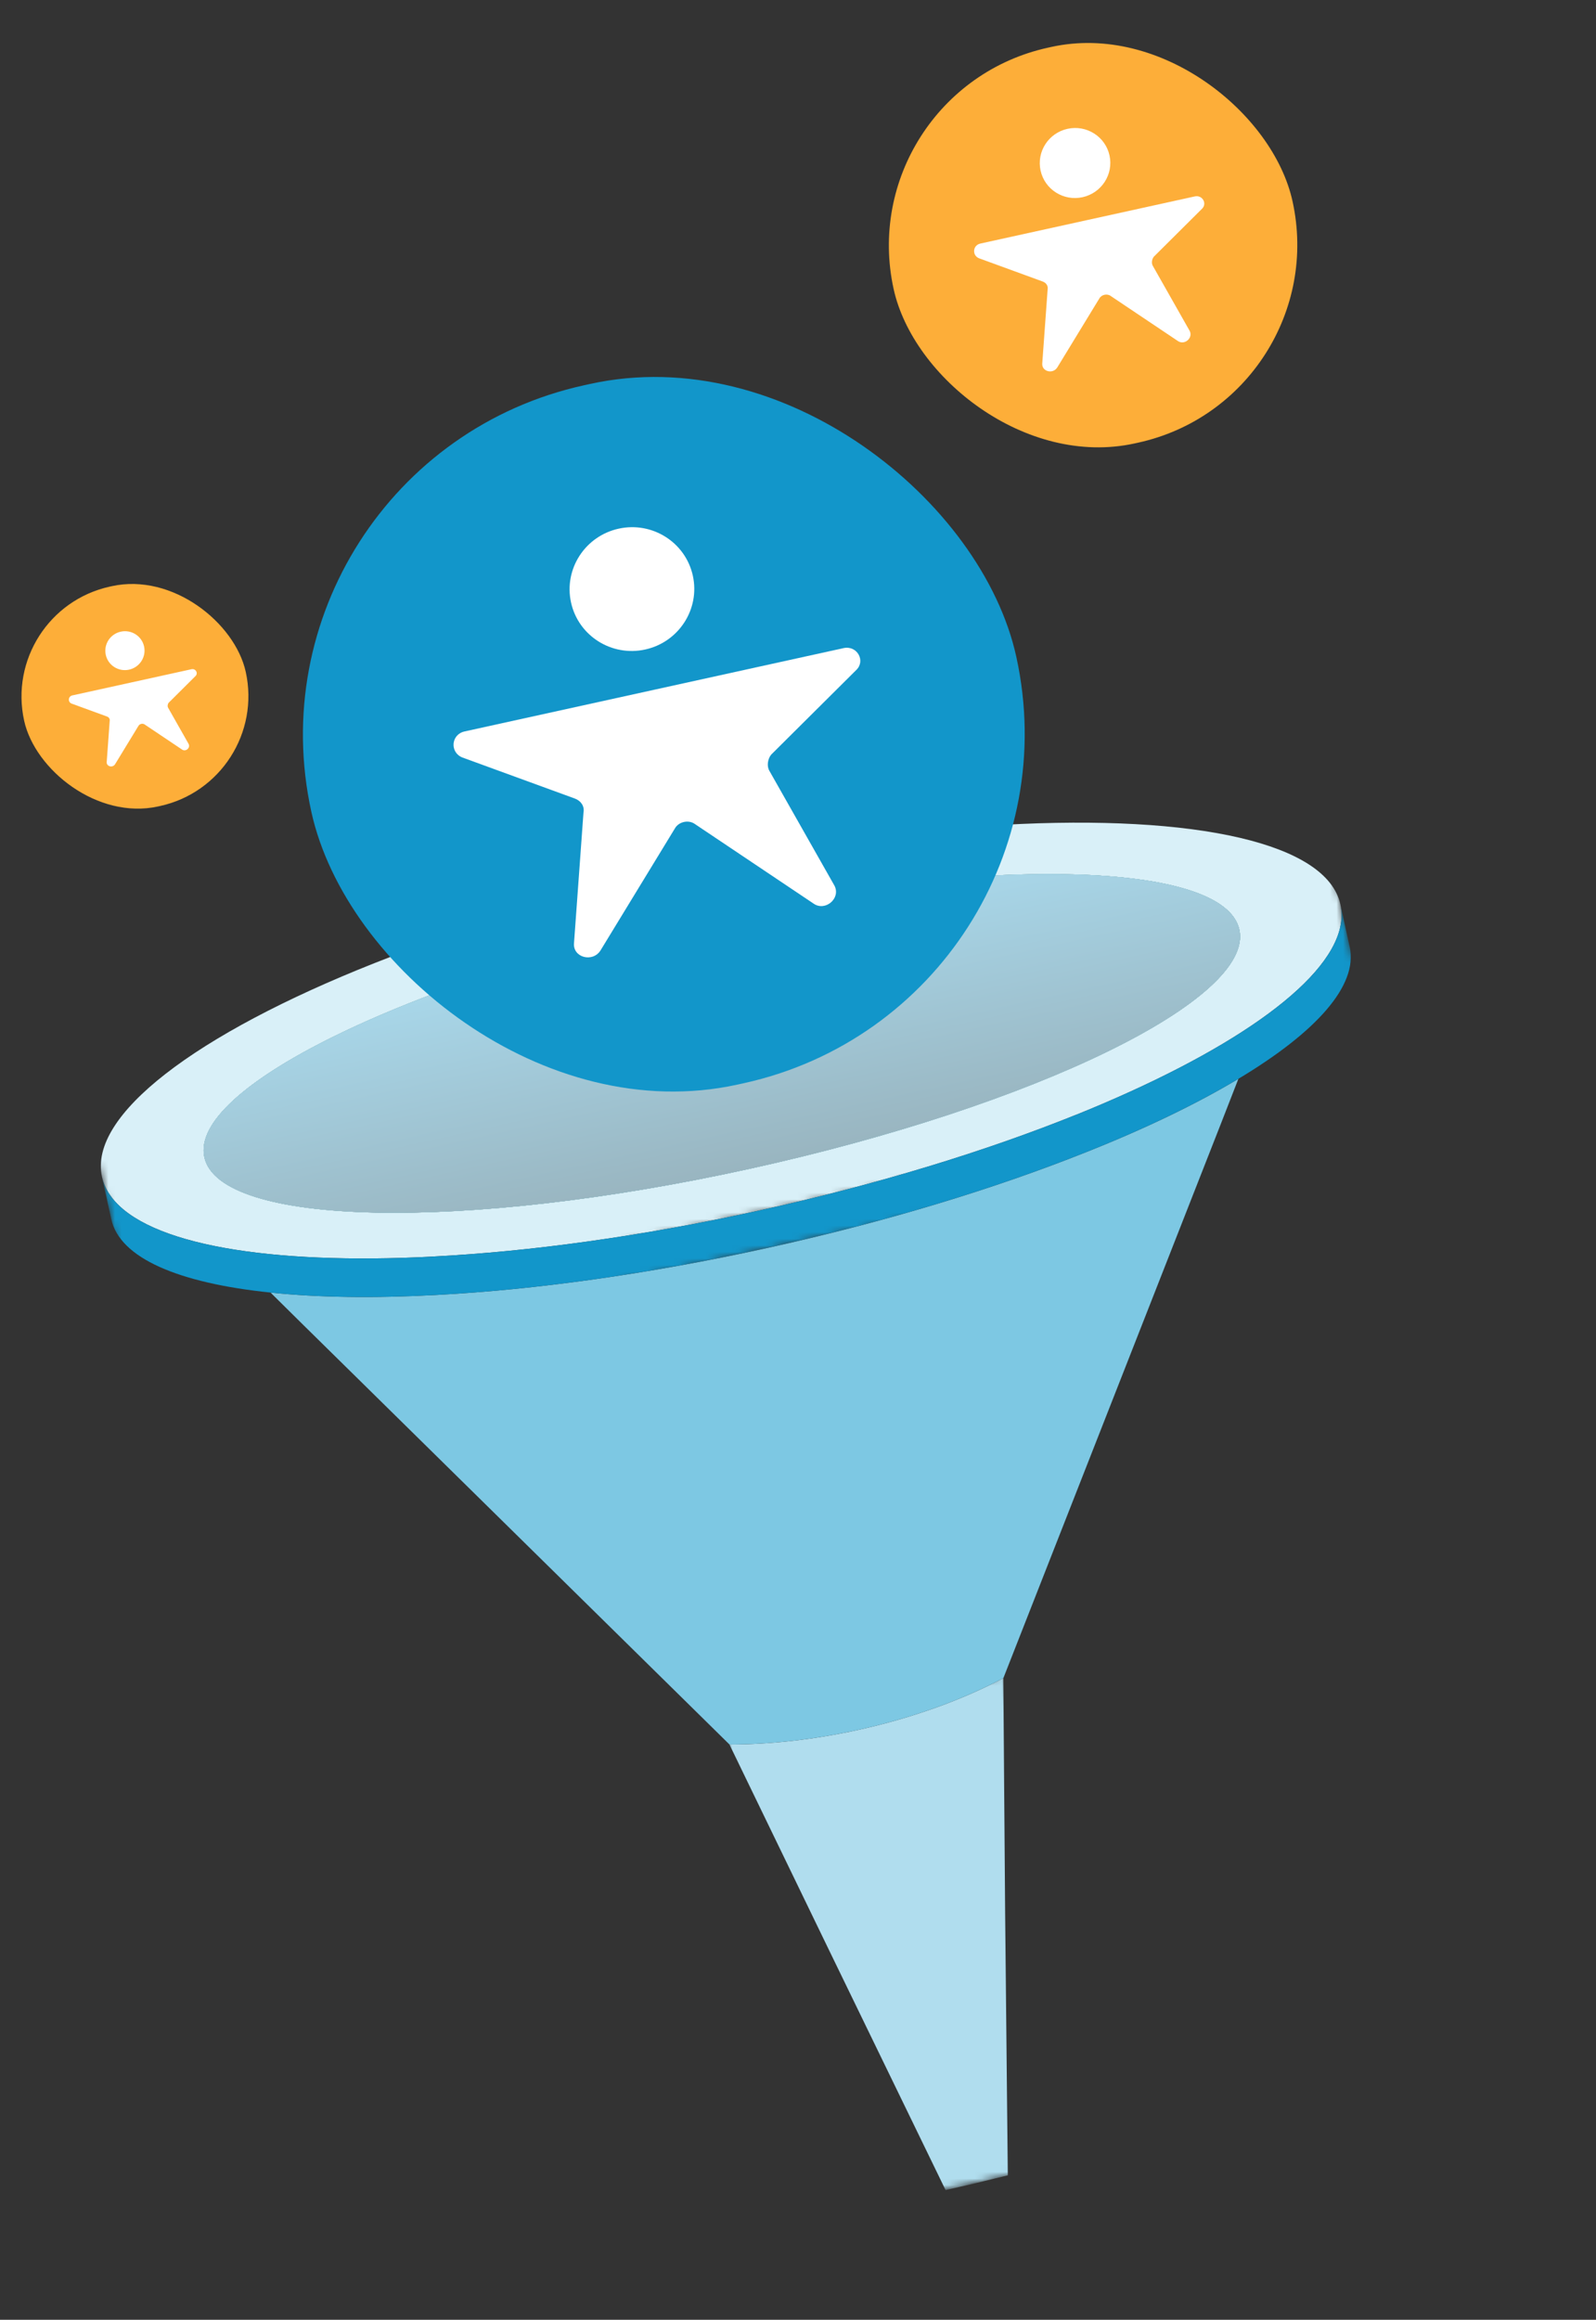
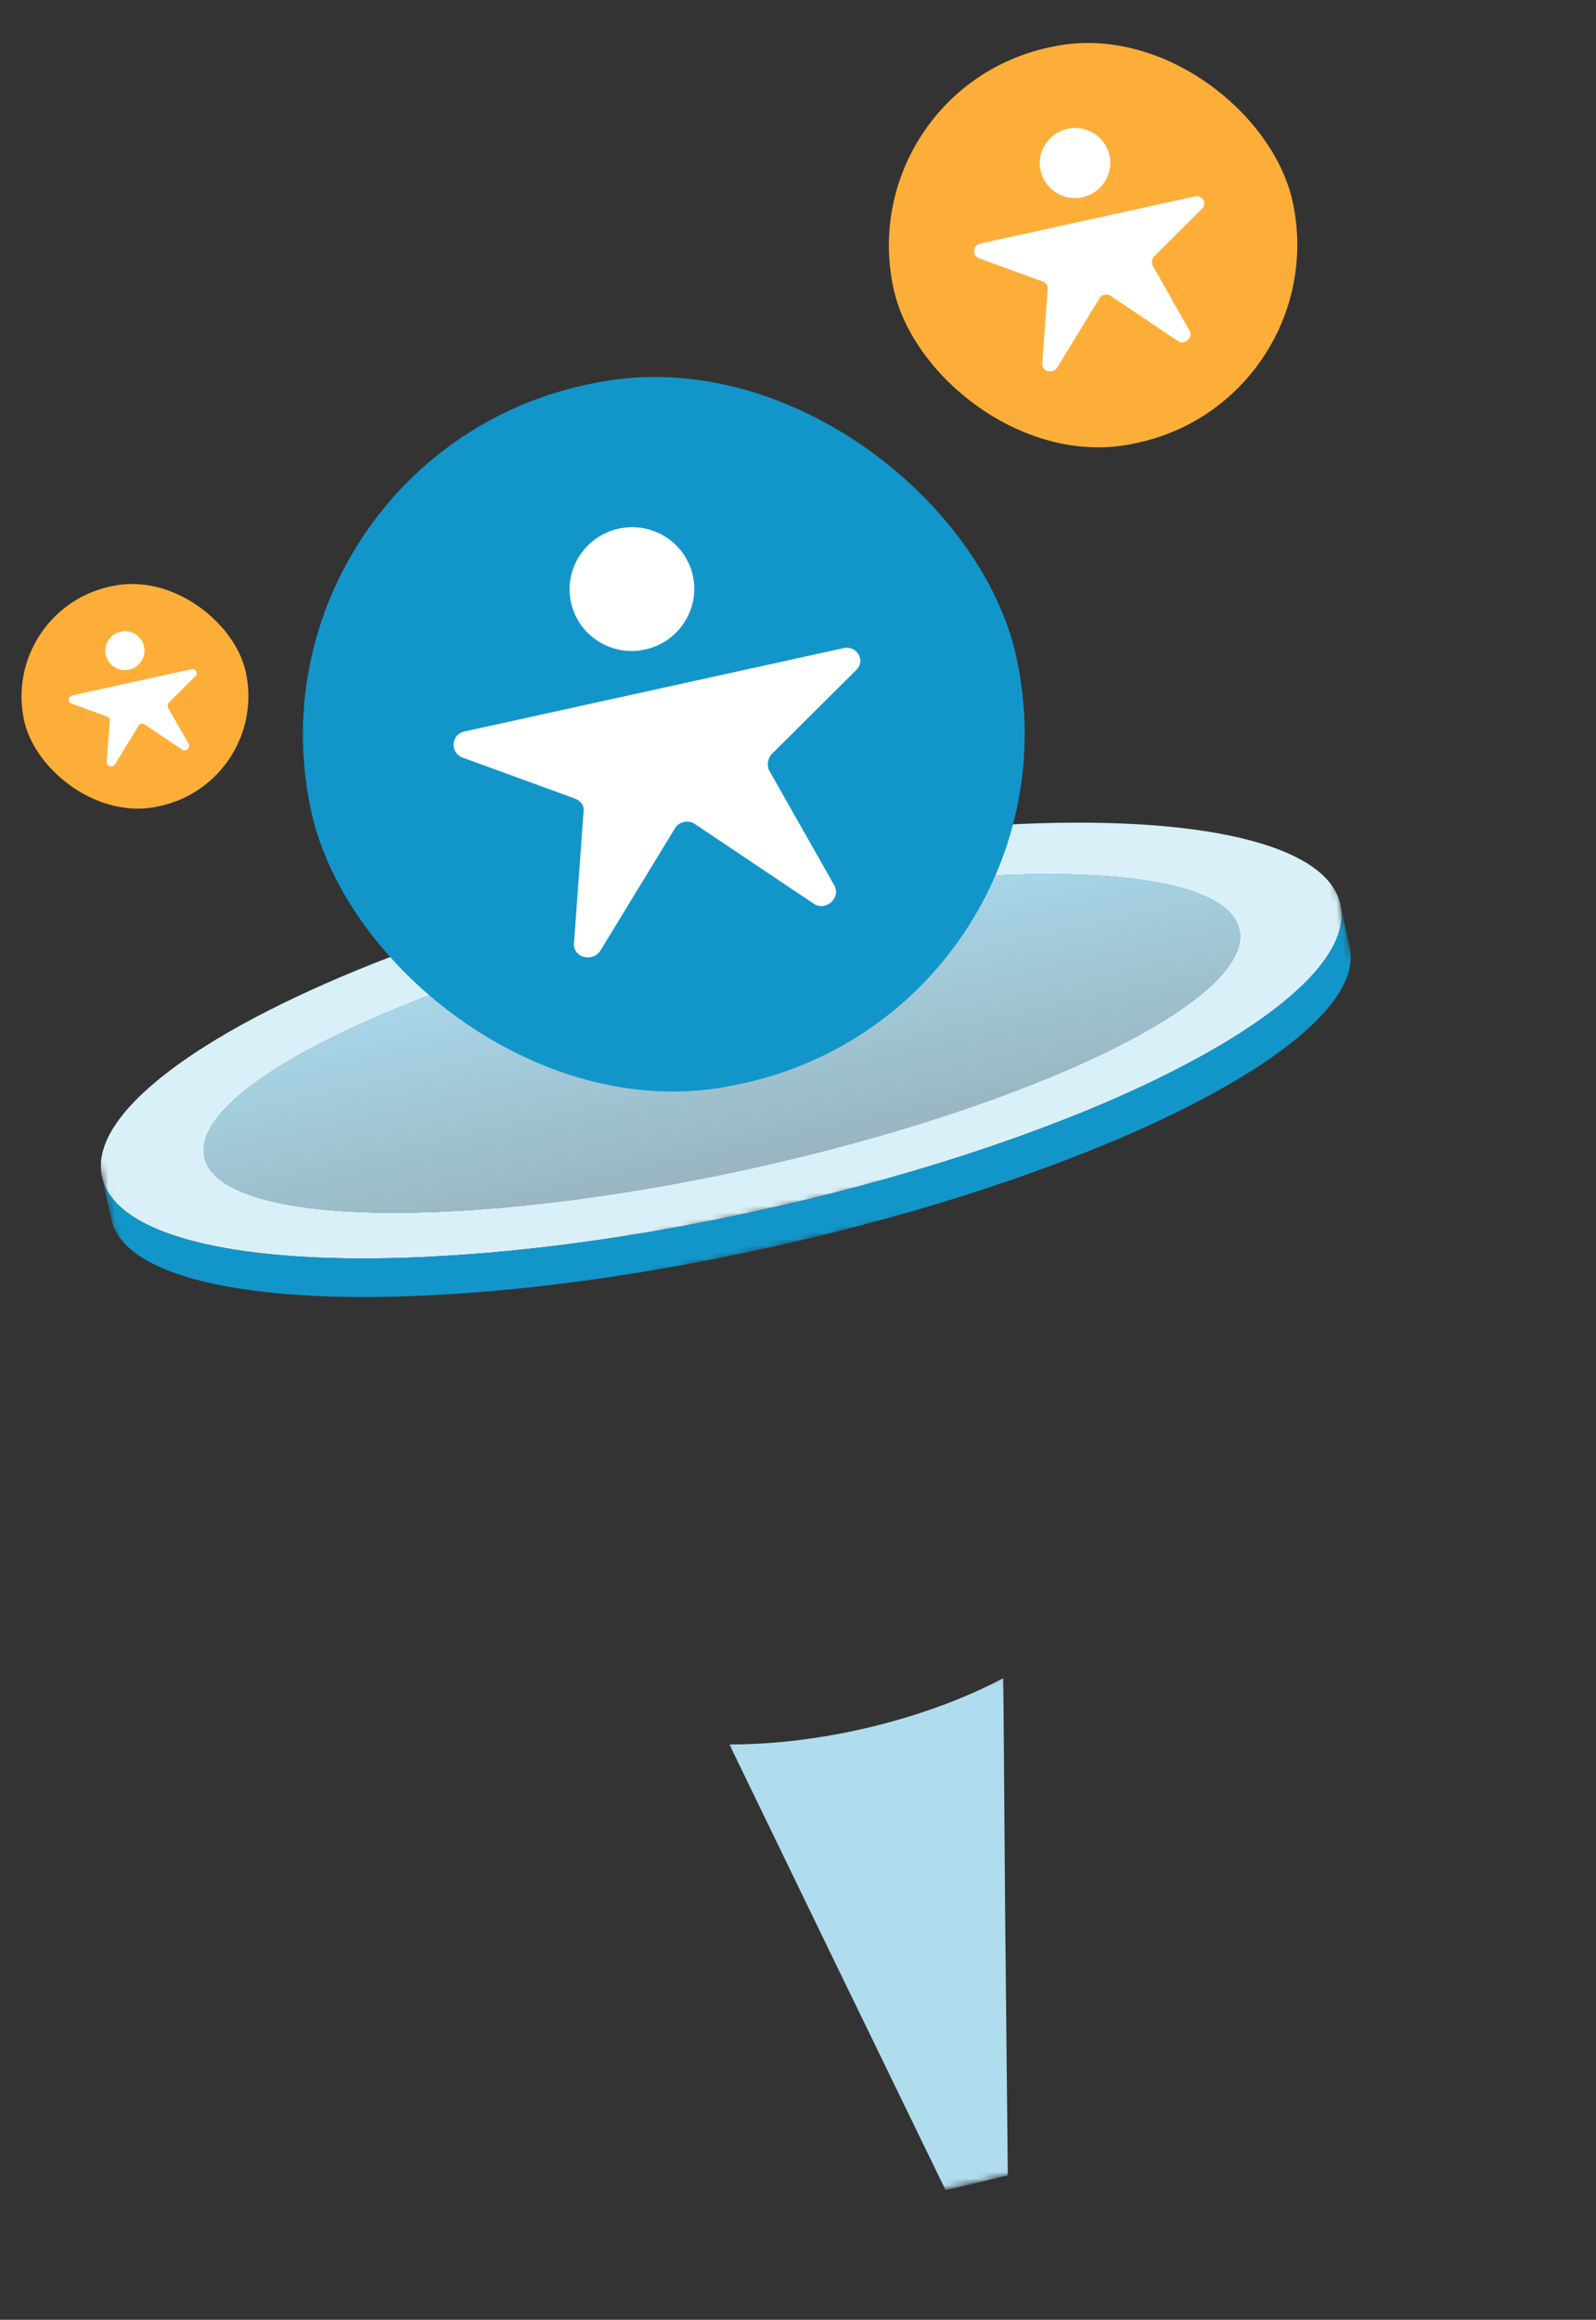
<svg xmlns="http://www.w3.org/2000/svg" width="243" height="353" viewBox="0 0 243 353" fill="none">
  <rect x="0" y="0" width="243" height="353" fill="#333333" stroke="none" />
  <rect x="129.445" y="13.873" width="62.185" height="61.649" rx="30.824" transform="rotate(-12.393 129.445 13.873)" fill="#FDAE39" />
  <mask id="mask0_0_11" style="mask-type:luminance" maskUnits="userSpaceOnUse" x="135" y="6" width="63" height="63">
    <rect x="129.445" y="13.873" width="62.185" height="61.649" rx="30.824" transform="rotate(-12.393 129.445 13.873)" fill="white" />
  </mask>
  <g mask="url(#mask0_0_11)">
    <path d="M164.825 30.008C167.723 29.371 169.56 26.526 168.929 23.652C168.298 20.779 165.436 18.966 162.538 19.603C159.64 20.24 157.802 23.086 158.434 25.959C159.065 28.832 161.926 30.645 164.825 30.008Z" fill="white" />
    <path d="M181.912 29.889L165.587 33.476L149.261 37.064C148.095 37.32 147.975 38.861 149.065 39.303L158.783 42.849C159.284 43.041 159.614 43.499 159.507 44.053L158.691 55.291C158.58 56.527 160.286 56.986 160.97 55.926L167.373 45.43C167.699 44.828 168.574 44.636 169.122 45.045L179.336 51.89C180.328 52.581 181.684 51.45 181.139 50.358L175.525 40.457C175.284 40.056 175.376 39.43 175.676 39.061L183.013 31.768C183.833 30.982 183.079 29.633 181.912 29.889Z" fill="white" />
  </g>
  <rect y="92.937" width="34.548" height="34.251" rx="17.125" transform="rotate(-12.393 0 92.937)" fill="#FDAE39" />
  <mask id="mask1_0_11" style="mask-type:luminance" maskUnits="userSpaceOnUse" x="3" y="88" width="35" height="36">
    <rect y="92.937" width="34.548" height="34.251" rx="17.125" transform="rotate(-12.393 0 92.937)" fill="white" />
  </mask>
  <g mask="url(#mask1_0_11)">
    <path d="M19.656 101.901C21.266 101.547 22.287 99.966 21.936 98.37C21.586 96.774 19.996 95.767 18.386 96.121C16.776 96.474 15.755 98.055 16.106 99.651C16.456 101.248 18.046 102.255 19.656 101.901Z" fill="white" />
    <path d="M29.15 101.835L20.08 103.828L11.009 105.821C10.362 105.963 10.295 106.82 10.901 107.065L16.3 109.035C16.578 109.142 16.761 109.396 16.702 109.704L16.248 115.948C16.187 116.634 17.134 116.889 17.515 116.301L21.072 110.469C21.253 110.135 21.739 110.028 22.044 110.256L27.718 114.058C28.27 114.442 29.023 113.814 28.72 113.207L25.601 107.706C25.467 107.483 25.518 107.136 25.685 106.931L29.761 102.879C30.217 102.442 29.798 101.692 29.15 101.835Z" fill="white" />
  </g>
  <mask id="mask2_0_11" style="mask-type:luminance" maskUnits="userSpaceOnUse" x="9" y="111" width="201" height="95">
    <path d="M198.42 111.732L9.803 153.179L21.229 205.176L209.846 163.729L198.42 111.732Z" fill="white" />
  </mask>
  <g mask="url(#mask2_0_11)">
    <path d="M25.179 163.43C39.744 152.079 69.13 140.142 104.114 132.455C139.098 124.767 170.782 123.284 188.762 127.484C197.539 129.537 203.051 132.932 204.083 137.63C204.327 138.739 204.318 139.889 204.053 141.066C204.056 141.08 204.056 141.08 204.056 141.08C202.142 149.827 186.831 160.355 163.943 169.598L163.902 169.607C150.099 175.168 133.55 180.258 115.491 184.226C97.665 188.143 80.679 190.453 65.95 191.203L65.909 191.212C40.984 192.506 22.441 189.387 16.994 182.186C16.994 182.186 16.994 182.186 16.991 182.171C16.259 181.213 15.768 180.174 15.525 179.065C14.492 174.366 18.073 168.973 25.179 163.43ZM114.093 177.865C157.614 168.301 191.013 152.011 188.695 141.463C187.553 136.265 177.999 133.453 163.398 133.058C152.945 132.768 139.905 133.731 125.53 135.959C125.476 135.971 125.42 135.983 125.361 135.983C125.22 135.999 125.066 136.032 124.911 136.051C124.774 136.081 124.617 136.103 124.479 136.133C124.198 136.18 123.932 136.223 123.653 136.271C122.597 136.429 121.532 136.606 120.455 136.799C120.383 136.8 120.313 136.815 120.244 136.83C119.42 136.983 118.594 137.121 117.755 137.275C117.226 137.378 116.678 137.468 116.149 137.571C115.464 137.691 114.769 137.83 114.073 137.968C113.303 138.109 112.538 138.262 111.773 138.415C111.105 138.548 110.436 138.68 109.77 138.826C108.423 139.107 107.061 139.393 105.704 139.691C104.346 139.99 103.004 140.298 101.663 140.608C100.983 140.757 100.32 140.918 99.659 141.077C98.886 141.262 98.113 141.447 97.356 141.642C96.708 141.799 96.045 141.958 95.4 142.13C94.849 142.265 94.297 142.401 93.764 142.547C92.456 142.878 91.178 143.217 89.919 143.566C89.026 143.806 88.136 144.045 87.247 144.299C86.876 144.396 86.507 144.505 86.153 144.612C72.156 148.619 59.926 153.208 50.558 157.854C37.468 164.334 29.973 170.893 31.115 176.09C33.432 186.638 70.584 187.426 114.093 177.865Z" fill="#D9F0F8" />
  </g>
  <path d="M31.112 176.091C33.43 186.638 70.582 187.426 114.09 177.865C157.612 168.302 191.01 152.011 188.693 141.464C187.551 136.266 177.996 133.453 163.395 133.058C152.942 132.768 139.903 133.731 125.527 135.959C125.473 135.971 125.417 135.983 125.358 135.983C125.217 135.999 125.064 136.033 124.909 136.052C124.771 136.082 124.615 136.103 124.477 136.133C124.195 136.18 123.93 136.223 123.65 136.271C122.594 136.429 121.529 136.606 120.453 136.799C120.381 136.8 120.31 136.815 120.242 136.83C119.418 136.983 118.591 137.121 117.753 137.275C117.223 137.378 116.676 137.468 116.147 137.571C115.462 137.691 114.766 137.831 114.07 137.969C113.301 138.109 112.536 138.262 111.771 138.415C111.102 138.549 110.433 138.68 109.768 138.827C108.42 139.108 107.059 139.394 105.702 139.692C104.343 139.99 103.002 140.298 101.661 140.608C100.981 140.758 100.318 140.918 99.657 141.077C98.884 141.262 98.111 141.447 97.353 141.642C96.705 141.8 96.042 141.958 95.397 142.131C94.847 142.265 94.294 142.401 93.761 142.547C92.453 142.878 91.176 143.218 89.917 143.566C89.023 143.806 88.133 144.045 87.245 144.299C86.873 144.396 86.505 144.506 86.151 144.612C72.153 148.619 59.924 153.208 50.556 157.854C37.465 164.334 29.97 170.893 31.112 176.091Z" fill="#91CDDB" />
  <path d="M31.112 176.091C33.43 186.638 70.582 187.426 114.09 177.865C157.612 168.302 191.01 152.011 188.693 141.464C187.551 136.266 177.996 133.453 163.395 133.058C152.942 132.768 139.903 133.731 125.527 135.959C125.473 135.971 125.417 135.983 125.358 135.983C125.217 135.999 125.064 136.033 124.909 136.052C124.771 136.082 124.615 136.103 124.477 136.133C124.195 136.18 123.93 136.223 123.65 136.271C122.594 136.429 121.529 136.606 120.453 136.799C120.381 136.8 120.31 136.815 120.242 136.83C119.418 136.983 118.591 137.121 117.753 137.275C117.223 137.378 116.676 137.468 116.147 137.571C115.462 137.691 114.766 137.831 114.07 137.969C113.301 138.109 112.536 138.262 111.771 138.415C111.102 138.549 110.433 138.68 109.768 138.827C108.42 139.108 107.059 139.394 105.702 139.692C104.343 139.99 103.002 140.298 101.661 140.608C100.981 140.758 100.318 140.918 99.657 141.077C98.884 141.262 98.111 141.447 97.353 141.642C96.705 141.8 96.042 141.958 95.397 142.131C94.847 142.265 94.294 142.401 93.761 142.547C92.453 142.878 91.176 143.218 89.917 143.566C89.023 143.806 88.133 144.045 87.245 144.299C86.873 144.396 86.505 144.506 86.151 144.612C72.153 148.619 59.924 153.208 50.556 157.854C37.465 164.334 29.97 170.893 31.112 176.091Z" fill="#91CDDB" />
  <path d="M31.112 176.091C33.43 186.638 70.582 187.426 114.09 177.865C157.612 168.302 191.01 152.011 188.693 141.464C187.551 136.266 177.996 133.453 163.395 133.058C152.942 132.768 139.903 133.731 125.527 135.959C125.473 135.971 125.417 135.983 125.358 135.983C125.217 135.999 125.064 136.033 124.909 136.052C124.771 136.082 124.615 136.103 124.477 136.133C124.195 136.18 123.93 136.223 123.65 136.271C122.594 136.429 121.529 136.606 120.453 136.799C120.381 136.8 120.31 136.815 120.242 136.83C119.418 136.983 118.591 137.121 117.753 137.275C117.223 137.378 116.676 137.468 116.147 137.571C115.462 137.691 114.766 137.831 114.07 137.969C113.301 138.109 112.536 138.262 111.771 138.415C111.102 138.549 110.433 138.68 109.768 138.827C108.42 139.108 107.059 139.394 105.702 139.692C104.343 139.99 103.002 140.298 101.661 140.608C100.981 140.758 100.318 140.918 99.657 141.077C98.884 141.262 98.111 141.447 97.353 141.642C96.705 141.8 96.042 141.958 95.397 142.131C94.847 142.265 94.294 142.401 93.761 142.547C92.605 142.845 91.467 143.154 90.343 143.459C90.204 143.49 90.055 143.536 89.917 143.566C89.023 143.806 88.133 144.045 87.245 144.299C86.873 144.396 86.505 144.506 86.151 144.612C72.153 148.619 59.924 153.208 50.556 157.854C37.465 164.334 29.97 170.893 31.112 176.091Z" fill="url(#paint0_linear_0_11)" />
  <mask id="mask3_0_11" style="mask-type:luminance" maskUnits="userSpaceOnUse" x="110" y="254" width="59" height="83">
    <path d="M152.939 254.887L110.329 264.25L126.306 336.955L168.915 327.592L152.939 254.887Z" fill="white" />
  </mask>
  <g mask="url(#mask3_0_11)">
    <path d="M111.063 265.45L111.174 265.688L126.244 296.785L143.969 333.26C144.65 333.125 145.299 332.953 145.992 332.801C148.528 332.243 151 331.594 153.444 331.024L153.039 291.231L152.765 255.938L152.768 255.357C146.572 258.635 139.001 261.405 130.657 263.238C123.768 264.752 117.109 265.459 111.063 265.45Z" fill="#B0DDEE" />
  </g>
-   <path d="M41.19 196.688L46.088 201.527L111.062 265.45C117.108 265.459 123.767 264.752 130.656 263.239C139 261.405 146.571 258.636 152.768 255.357L185.969 170.789L188.552 164.162C182.249 167.944 174.406 171.731 165.386 175.312C151.533 180.84 134.883 185.937 116.74 189.923C98.596 193.91 81.343 196.264 66.45 197.052C56.945 197.571 48.401 197.443 41.19 196.688Z" fill="#7DC8E3" />
  <mask id="mask4_0_11" style="mask-type:luminance" maskUnits="userSpaceOnUse" x="15" y="137" width="197" height="74">
    <path d="M204.045 137.33L15.429 178.777L22.451 210.734L211.068 169.287L204.045 137.33Z" fill="white" />
  </mask>
  <g mask="url(#mask4_0_11)">
    <path d="M15.522 179.065L16.942 185.526C18.248 191.471 27.23 195.251 41.189 196.688C48.401 197.443 56.944 197.571 66.45 197.052C81.342 196.264 98.596 193.91 116.74 189.923C134.882 185.937 151.533 180.84 165.386 175.312C174.406 171.731 182.248 167.944 188.552 164.162C200.365 157.09 206.795 149.982 205.5 144.091L204.081 137.631C204.324 138.74 204.315 139.889 204.05 141.066C204.054 141.081 204.054 141.081 204.054 141.081C202.139 149.827 186.828 160.355 163.941 169.598L163.899 169.607C150.097 175.168 133.547 180.258 115.488 184.226C97.662 188.143 80.676 190.453 65.948 191.204L65.906 191.213C40.981 192.506 22.438 189.387 16.991 182.186C16.991 182.186 16.991 182.186 16.988 182.172C16.256 181.214 15.766 180.174 15.522 179.065Z" fill="#1296CA" />
  </g>
  <rect x="35.711" y="70.319" width="109.896" height="108.949" rx="54.474" transform="rotate(-12.393 35.711 70.319)" fill="#1296CA" />
  <mask id="mask5_0_11" style="mask-type:luminance" maskUnits="userSpaceOnUse" x="46" y="57" width="110" height="110">
    <rect x="35.711" y="70.319" width="109.896" height="108.949" rx="54.474" transform="rotate(-12.393 35.711 70.319)" fill="white" />
  </mask>
  <g mask="url(#mask5_0_11)">
    <path d="M98.236 98.835C103.357 97.709 106.605 92.68 105.489 87.603C104.373 82.525 99.317 79.321 94.195 80.447C89.073 81.572 85.826 86.601 86.942 91.678C88.057 96.756 93.114 99.96 98.236 98.835Z" fill="white" />
    <path d="M128.434 98.624L99.582 104.964L70.731 111.304C68.67 111.757 68.458 114.48 70.385 115.261L87.56 121.527C88.445 121.868 89.027 122.677 88.838 123.656L87.396 143.516C87.201 145.7 90.214 146.51 91.423 144.639L102.739 126.089C103.316 125.025 104.861 124.686 105.831 125.41L123.881 137.506C125.635 138.727 128.031 136.728 127.067 134.798L117.146 117.301C116.72 116.592 116.882 115.485 117.414 114.833L130.379 101.944C131.829 100.555 130.495 98.171 128.434 98.624Z" fill="white" />
  </g>
  <defs>
    <linearGradient id="paint0_linear_0_11" x1="105.708" y1="139.69" x2="114.097" y2="177.864" gradientUnits="userSpaceOnUse">
      <stop stop-color="#A9D9EC" />
      <stop offset="1" stop-color="#99B5C0" />
    </linearGradient>
  </defs>
</svg>